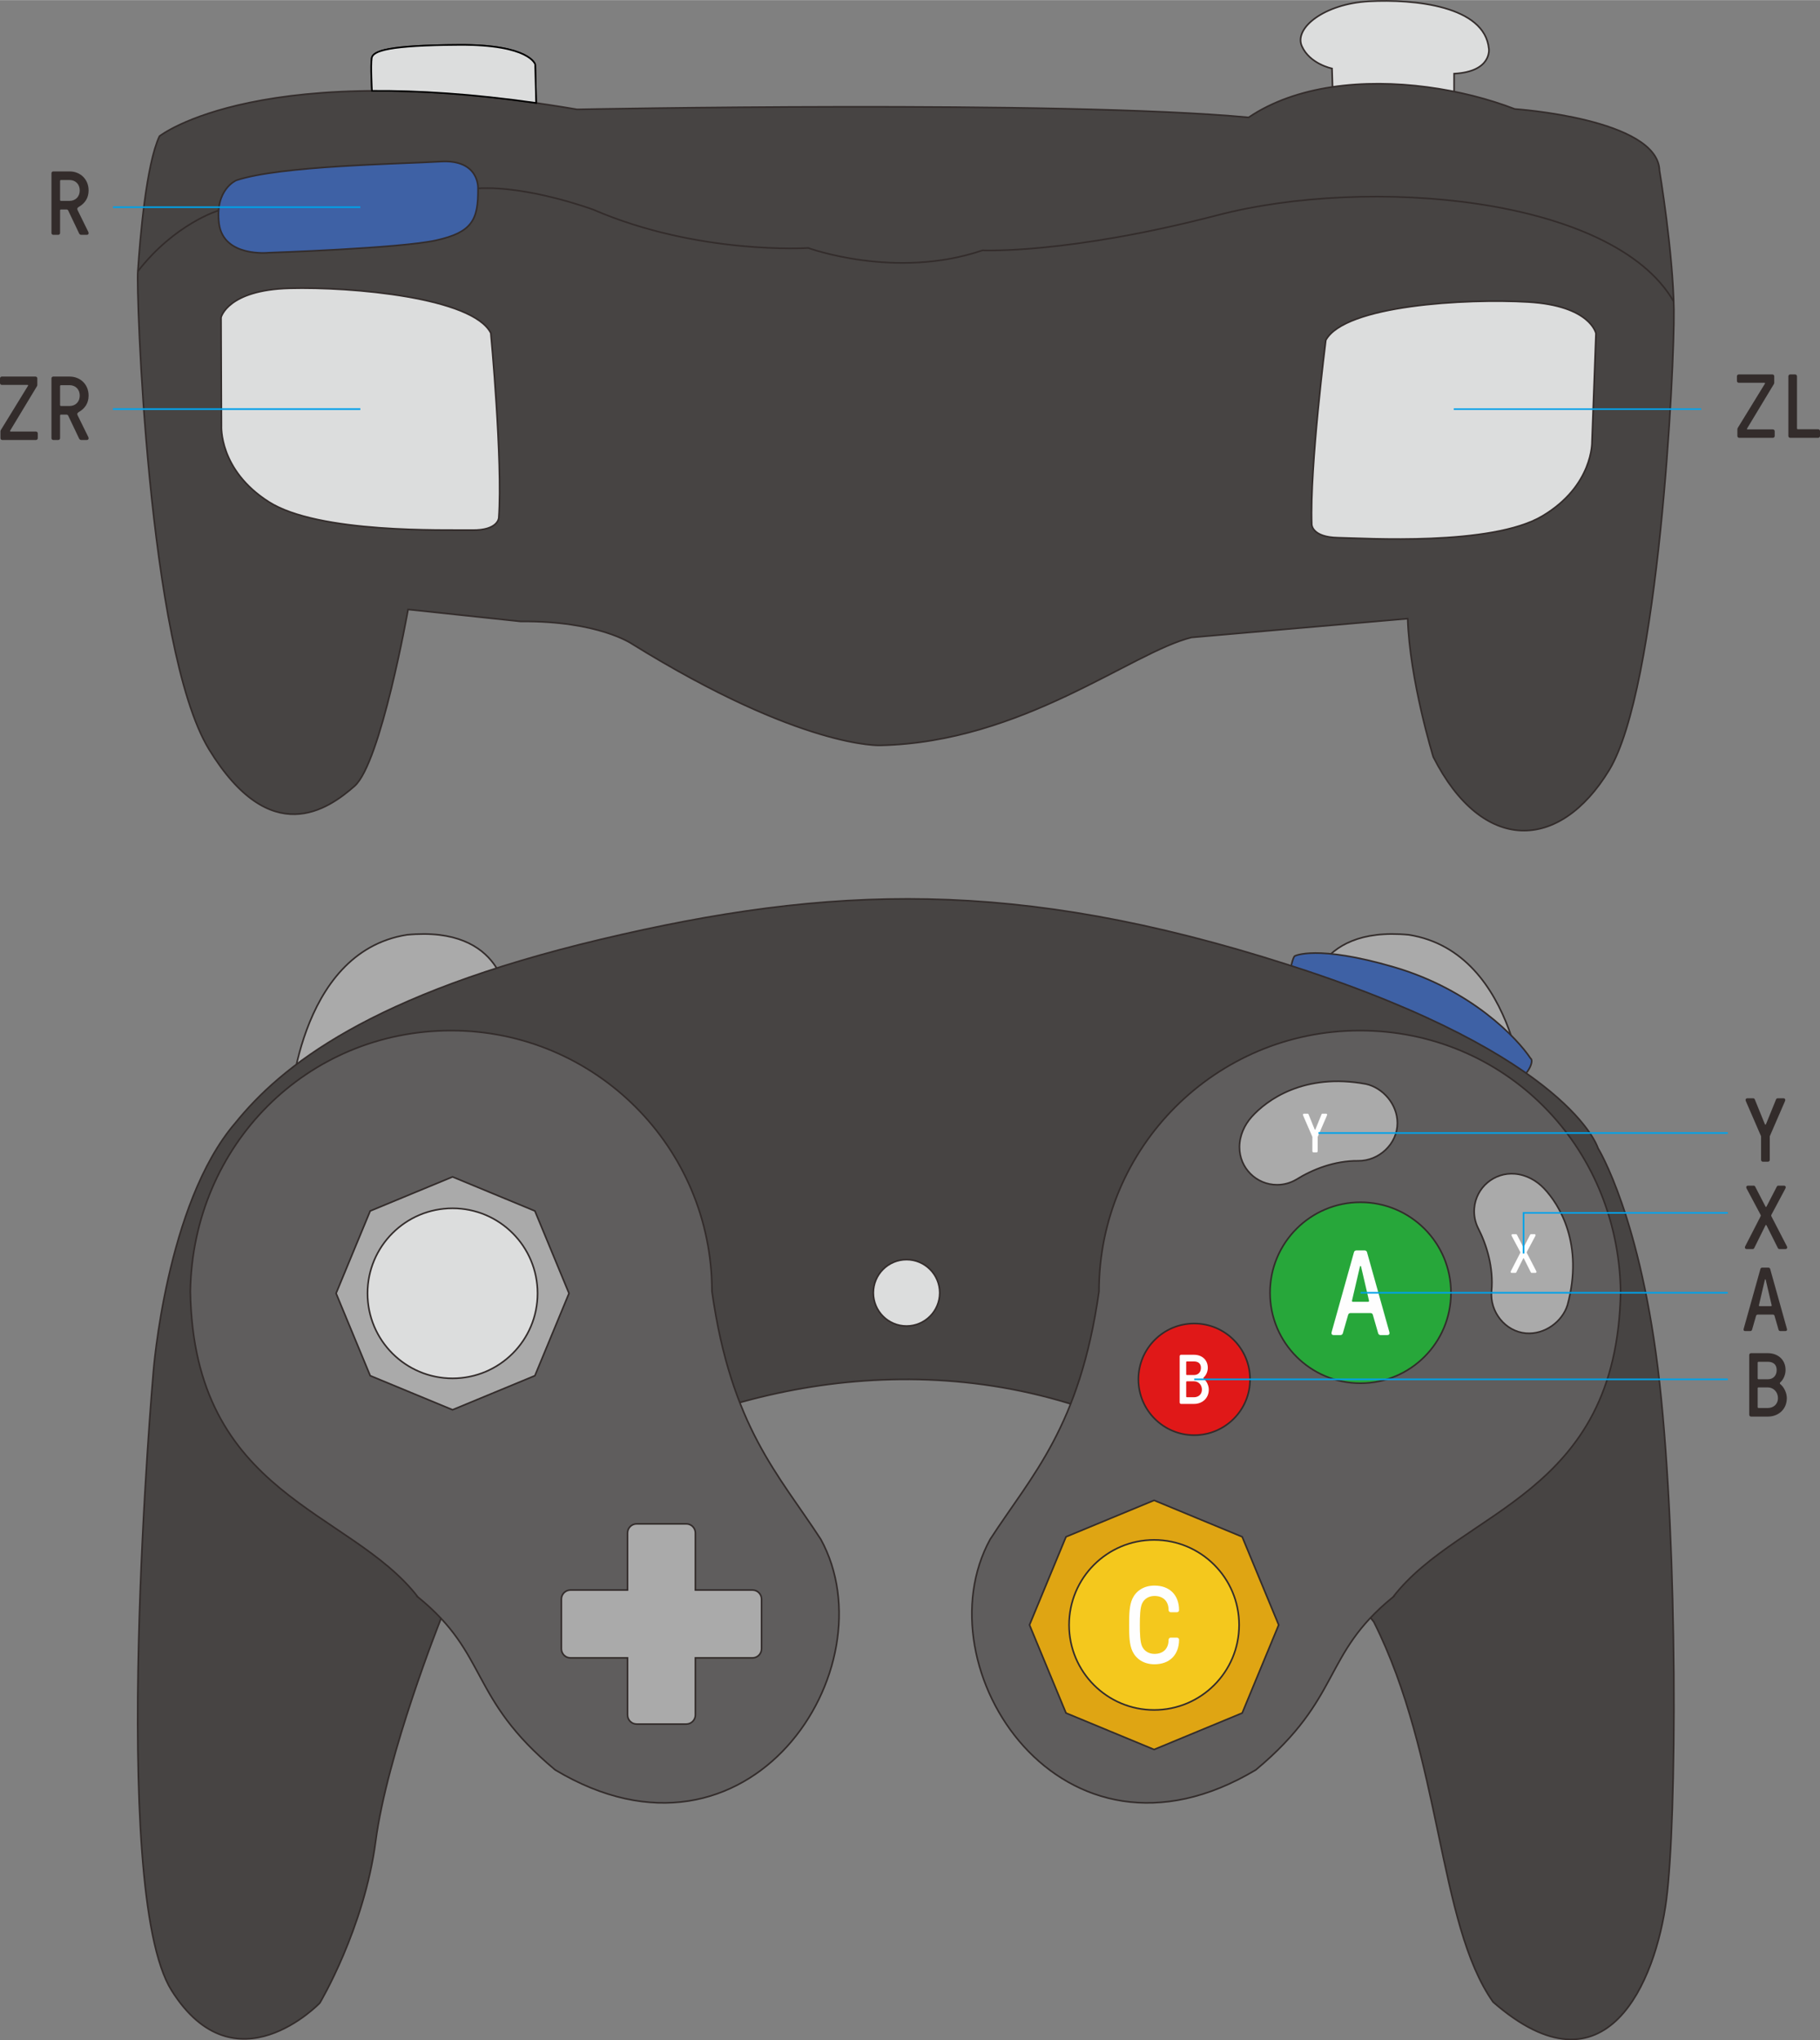
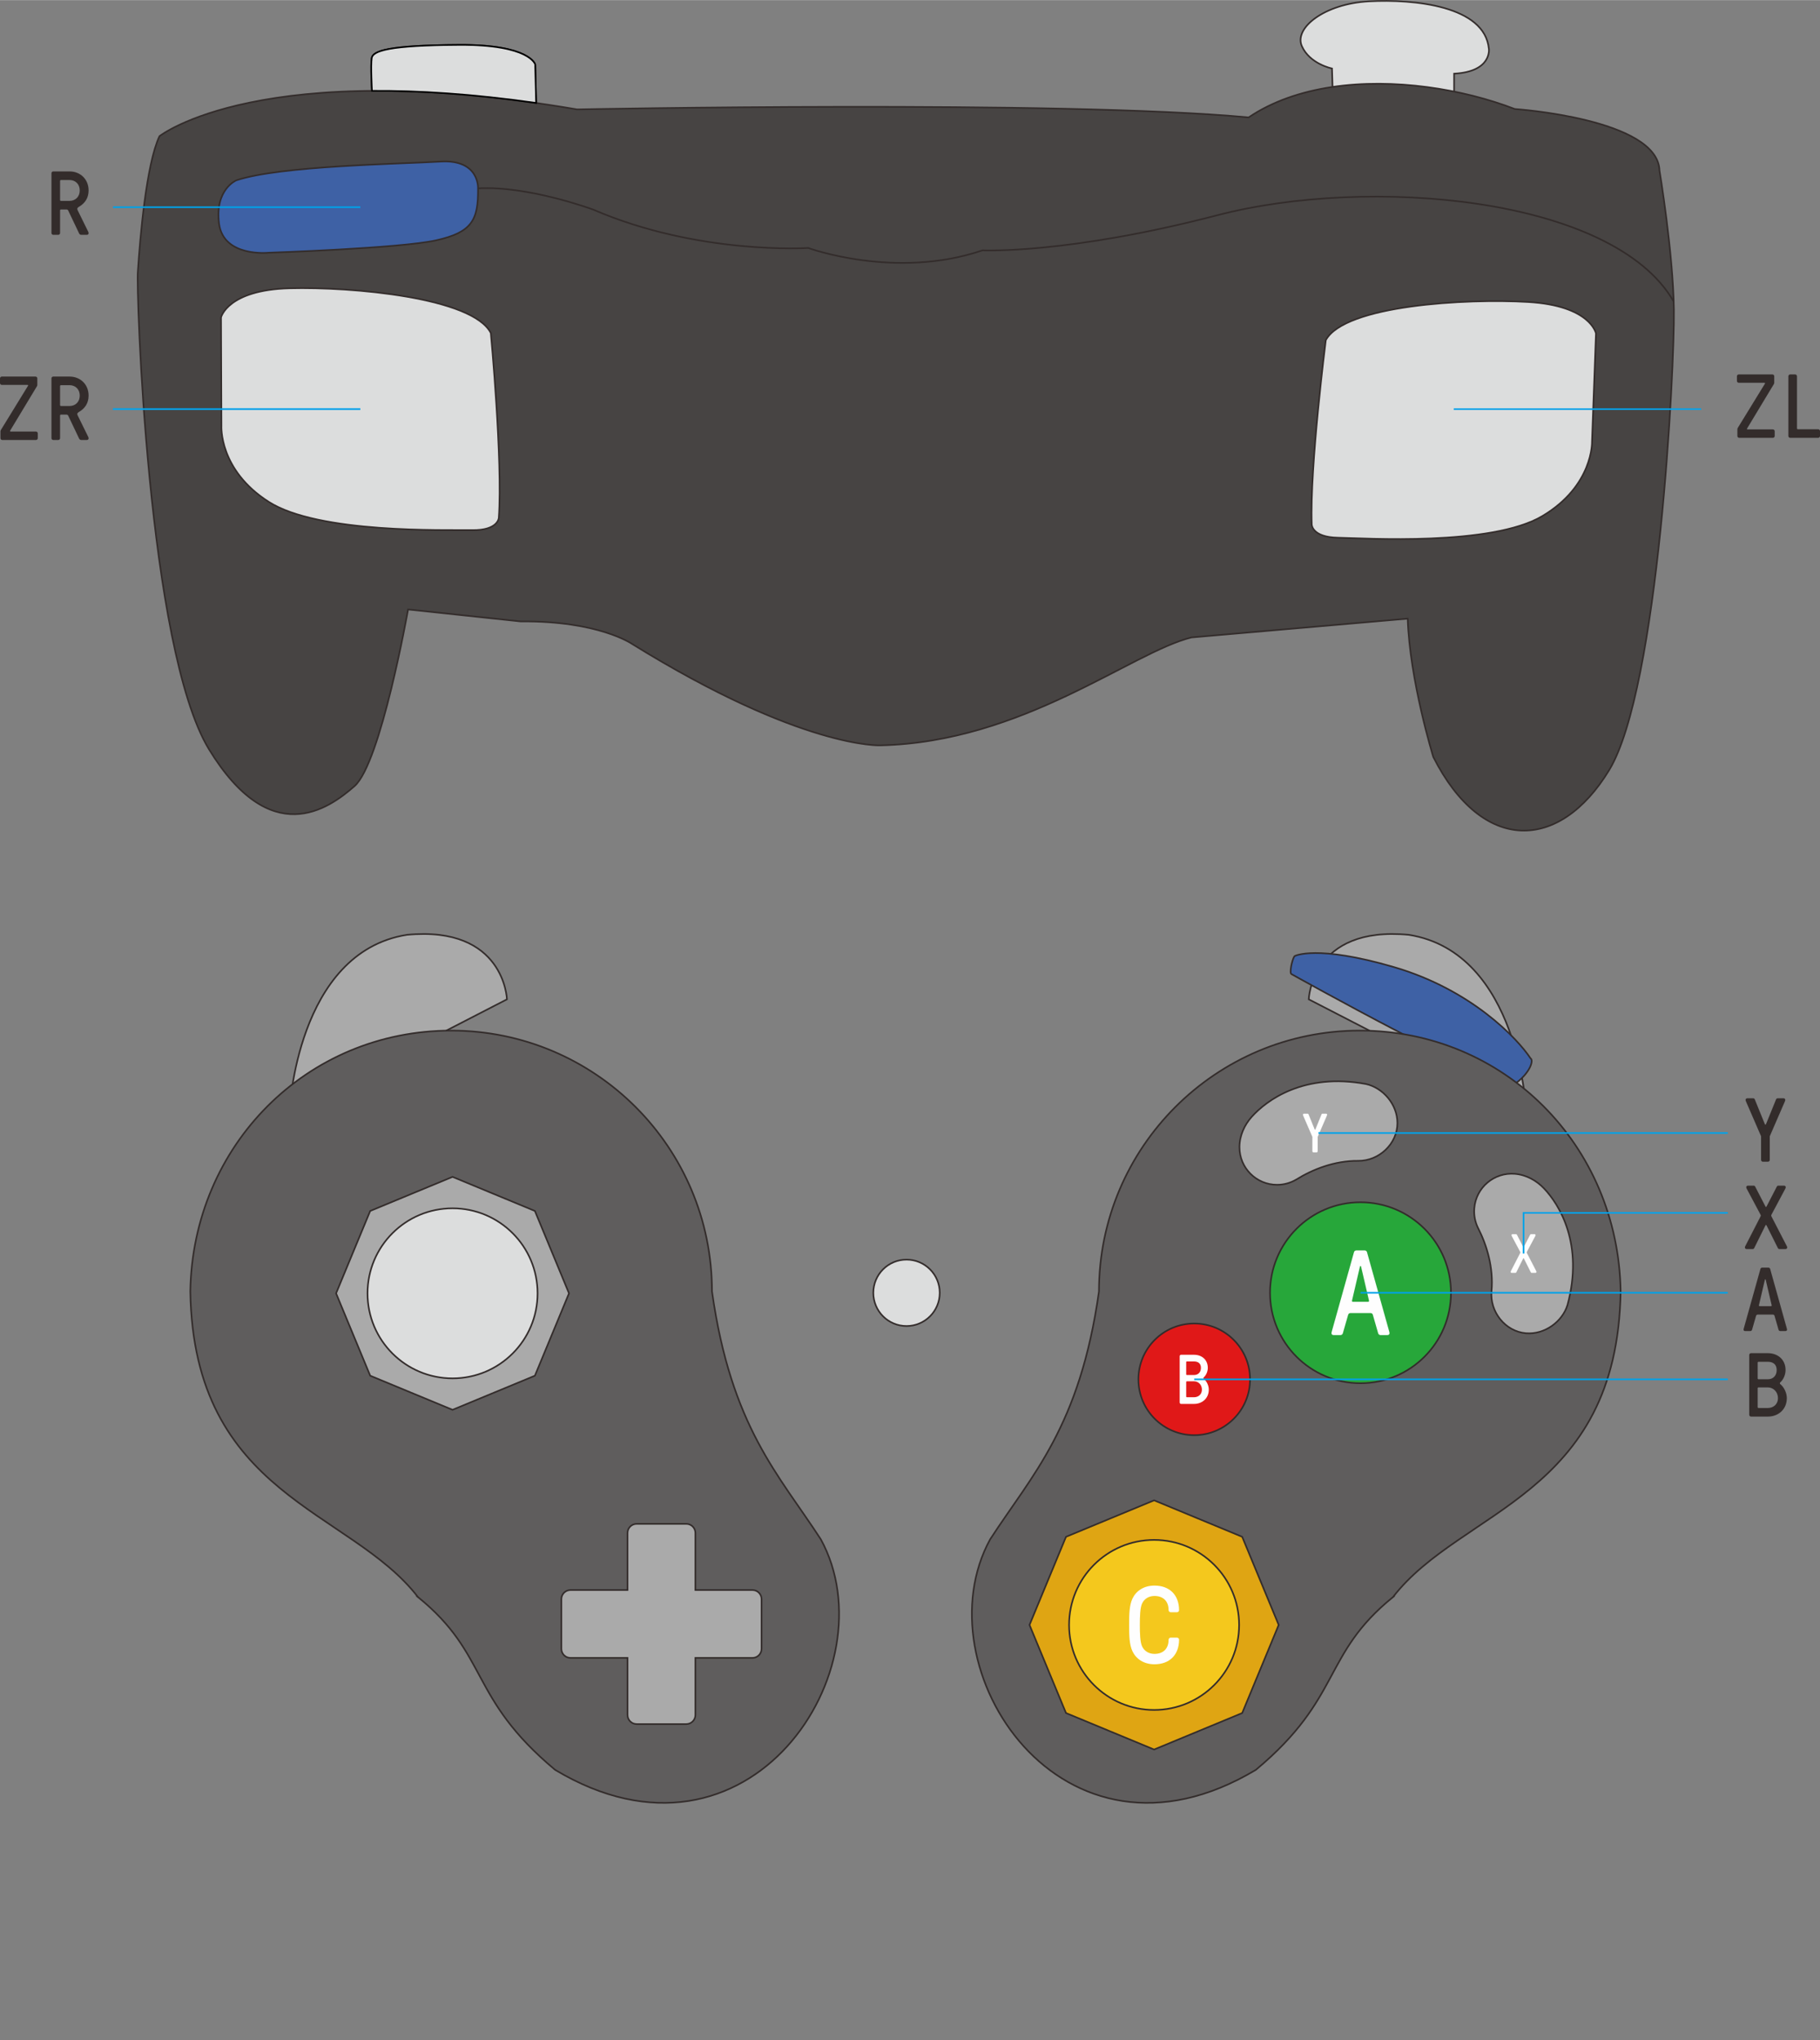
<svg xmlns="http://www.w3.org/2000/svg" xml:space="preserve" width="2009px" height="2252px" version="1.1" style="shape-rendering:geometricPrecision; text-rendering:geometricPrecision; image-rendering:optimizeQuality; fill-rule:evenodd; clip-rule:evenodd" viewBox="0 0 198619 222618">
  <rect x="0" y="0" width="198619" height="222618" fill="#808080" stroke="none" />
  <defs>
    <style type="text/css">
   
    .str0 {stroke:#332C2B;stroke-width:175.158}
    .str1 {stroke:#332C2B;stroke-width:175.158}
    .str3 {stroke:#00A2E9;stroke-width:175.158}
    .str2 {stroke:black;stroke-width:175.158}
    .fil10 {fill:none}
    .fil4 {fill:#DCDDDD}
    .fil3 {fill:#5F5D5D}
    .fil2 {fill:#474443}
    .fil7 {fill:#27A73A}
    .fil1 {fill:#3E61A5}
    .fil0 {fill:#AAAAAA}
    .fil5 {fill:#DFA513}
    .fil8 {fill:#E01818}
    .fil6 {fill:#F4C81D}
    .fil9 {fill:#FEFEFE;fill-rule:nonzero}
    .fil11 {fill:#332C2B;fill-rule:nonzero}
   
  </style>
  </defs>
  <g id="图层_x0020_1">
    <path class="fil0 str0" d="M142826 109037c0,0 263,-8062 10924,-7038 12054,1917 12815,19275 12815,19275l-23739 -12237z" />
    <path class="fil1 str0" d="M140883 106253c-149,-483 248,-1880 420,-1943 0,0 2364,-1261 10819,1208 8456,2468 13485,7802 14903,9955 394,237 -95,1586 -1527,2664 -1432,1077 -24615,-11884 -24615,-11884z" />
    <path class="fil0 str0" d="M55325 109037c0,0 -262,-8062 -10924,-7038 -12053,1917 -12814,19275 -12814,19275l23738 -12237z" />
-     <path class="fil2 str0" d="M149920 176967c7457,14810 6958,32911 13024,41490 12395,10819 17752,-2311 18907,-11134 1156,-8823 1261,-38340 -735,-56392 -1996,-18053 -6722,-25644 -6722,-25644 0,0 -2942,-9978 -32983,-19747 -303,-99 -605,-196 -906,-293 -29550,-9460 -49977,-8680 -74932,-2753 -25209,5987 -34905,13854 -39914,20062 -7547,8790 -8928,27205 -8928,27205 0,0 -4937,56406 1995,67435 6933,11029 16176,1365 16176,1365 0,0 4832,-8088 6093,-17646 1260,-9559 7037,-24054 7037,-24054 5462,-18592 63601,-48658 101888,106z" />
    <path class="fil3 str1" d="M152021 174263c7423,-9611 24473,-10959 24841,-33350 -263,-15983 -12744,-28465 -28465,-28465 -15721,0 -28465,12745 -28465,28465 -2090,14790 -7306,20011 -11875,27049 -7668,13996 7778,37866 28996,25157 9454,-7878 7195,-12554 14968,-18856z" />
    <path class="fil3 str1" d="M45611 174263c-7423,-9611 -24473,-10959 -24841,-33350 263,-15983 12744,-28465 28465,-28465 15721,0 28465,12745 28465,28465 2090,14790 7307,20011 11876,27049 7667,13996 -7779,37866 -28997,25157 -9453,-7878 -7195,-12554 -14968,-18856z" />
    <polygon class="fil0 str0" points="49387,128411 53880,130272 58374,132133 60235,136627 62096,141121 60235,145614 58374,150108 53880,151969 49387,153830 44893,151969 40400,150108 38538,145614 36677,141121 38538,136627 40400,132133 44893,130272 " />
    <circle class="fil4 str0" cx="49387" cy="141121" r="9278" />
    <circle class="fil4 str0" cx="98931" cy="141065" r="3624" />
    <polygon class="fil5 str0" points="125948,163710 130755,165701 135562,167692 137553,172499 139545,177306 137553,182113 135562,186920 130755,188911 125948,190902 121141,188911 116334,186920 114343,182113 112352,177306 114343,172499 116334,167692 121141,165701 " />
    <circle class="fil6 str0" cx="125948" cy="177306" r="9278" />
    <circle class="fil7 str0" cx="148473" cy="141057" r="9874" />
    <circle class="fil8 str0" cx="130328" cy="150506" r="6092" />
    <path class="fil0 str0" d="M149063 118276c-6775,-1248 -10849,1775 -12475,3597 -767,859 -1323,2030 -1323,3298 0,2272 1838,4105 4105,4105 765,0 1482,-210 2095,-574 1762,-1098 4176,-2065 6758,-2039 2267,23 4278,-1853 4278,-4120 0,-2067 -1595,-3857 -3438,-4267z" />
    <path class="fil0 str0" d="M171063 142395c1797,-6650 -884,-10957 -2567,-12726 -794,-835 -1915,-1485 -3179,-1588 -2264,-186 -4241,1496 -4426,3756 -63,763 88,1494 401,2135 951,1845 1717,4331 1481,6902 -208,2258 1497,4414 3757,4600 2060,168 3974,-1275 4533,-3079z" />
    <path class="fil0 str0" d="M69476 188125l5420 0c546,0 992,-447 992,-993l0 -6229 6229 0c546,0 993,-446 993,-992l0 -5421c0,-545 -447,-992 -993,-992l-6229 0 0 -6229c0,-546 -446,-992 -992,-992l-5420 0c-546,0 -993,446 -993,992l0 6229 -6229 0c-546,0 -992,447 -992,992l0 5421c0,546 446,992 992,992l6229 0 0 6229c0,546 447,993 993,993z" />
    <path class="fil9" d="M125990 181600c1622,0 2684,-1002 2684,-2696 0,-119 -119,-215 -239,-215l-668 0c-131,0 -238,108 -238,239 0,978 -597,1539 -1539,1539 -620,0 -1109,-311 -1348,-812 -226,-477 -250,-1467 -250,-2349 0,-883 24,-1873 250,-2350 239,-501 728,-811 1348,-811 942,0 1539,561 1539,1539 0,131 107,238 238,238l668 0c120,0 239,-95 239,-215 0,-1693 -1062,-2695 -2684,-2695 -1193,0 -2016,608 -2397,1407 -358,752 -370,1777 -370,2887 0,1109 12,2135 370,2886 381,799 1204,1408 2397,1408z" />
    <path class="fil9" d="M128892 153187l1417 0c895,0 1608,-613 1608,-1562 0,-437 -230,-919 -544,-1172 -61,-46 -61,-115 0,-169 260,-229 436,-643 436,-1033 0,-881 -650,-1425 -1500,-1425l-1417 0c-84,0 -153,69 -153,153l0 5055c0,84 69,153 153,153zm635 -3155c-46,0 -76,-31 -76,-77l0 -1325c0,-46 30,-76 76,-76l782 0c436,0 750,214 750,697 0,474 -299,781 -750,781l-782 0zm0 2427c-46,0 -76,-30 -76,-76l0 -1585c0,-54 30,-77 76,-77l782 0c482,0 857,390 857,904 0,528 -390,834 -857,834l-782 0z" />
    <path class="fil9" d="M145529 145677l766 0c119,0 211,-80 251,-198l580 -2020c40,-119 132,-185 251,-185l2191 0c119,0 224,66 251,185l581 2020c39,118 132,198 250,198l766 0c132,0 224,-93 224,-185 0,-80 -13,-132 -39,-225l-2416 -8631c-26,-119 -132,-198 -250,-198l-924 0c-119,0 -225,79 -251,198l-2415 8631c-27,93 -40,145 -40,225 0,92 93,185 224,185zm2125 -3630c-79,0 -132,-40 -105,-145l858 -3682c13,-53 26,-80 52,-80l27 0c26,0 39,27 53,80l858 3682c26,105 -27,145 -106,145l-1637 0z" />
    <path class="fil9" d="M143342 125740l338 0c66,0 121,-54 121,-120l0 -1574 1001 -2310c24,-61 30,-85 30,-115 0,-60 -54,-102 -108,-102l-399 0c-54,0 -90,24 -114,90l-651 1604c-12,36 -25,55 -49,55 -24,0 -36,-19 -48,-55l-651 -1604c-24,-66 -61,-90 -115,-90l-398 0c-54,0 -109,42 -109,102 0,30 6,54 31,115l1001 2310 0 1574c0,66 54,120 120,120z" />
    <path class="fil9" d="M164968 138888l410 0c55,0 79,-18 115,-91l724 -1459c24,-48 36,-60 48,-60 12,0 24,12 48,60l730 1459c36,73 60,91 115,91l410 0c60,0 108,-42 108,-109 0,-30 -6,-48 -30,-96l-1013 -1960c-18,-37 -24,-61 -24,-67 0,-12 6,-30 18,-54l923 -1731c18,-36 30,-66 30,-102 0,-55 -49,-103 -109,-103l-386 0c-54,0 -78,18 -114,91l-664 1284c-12,24 -30,48 -42,48 -12,0 -30,-24 -42,-48l-664 -1284c-36,-73 -60,-91 -114,-91l-386 0c-61,0 -109,48 -109,103 0,24 6,54 30,102l923 1731c12,24 18,42 18,54 0,12 -6,30 -24,67l-1007 1960c-24,48 -30,72 -30,102 0,55 48,103 108,103z" />
    <path class="fil4 str0" d="M145429 9707l-66 -2246c0,0 -2421,-480 -3293,-2443 -872,-1963 2443,-4623 7328,-4885 4885,-262 12649,480 13086,5191 0,0 348,2486 -3795,2704l0 2224 -13260 -545z" />
    <path class="fil2 str0" d="M62984 11926c0,0 52692,-1047 73280,872 2599,-1756 5728,-2806 9056,-3310 6767,-1023 14357,218 19994,2395 0,0 15616,1046 15790,6717 0,0 1483,8898 1571,15179 87,6281 -1658,41351 -7067,50250 -5408,8898 -13827,9160 -19192,-1440 0,0 -2573,-8331 -2791,-15092l-23598 2050c-6587,1636 -18407,11428 -33936,11777 0,0 -8549,436 -27131,-11079 0,0 -3663,-2530 -12126,-2443l-12300 -1308c0,0 -2966,16749 -5845,19279 -2879,2530 -9160,6979 -15877,-4013 -6718,-10992 -7973,-50445 -7765,-52168 240,-3693 916,-11682 2356,-14743 0,0 11079,-8811 45581,-2923z" />
    <path class="fil4 str0" d="M24120 34631c0,0 698,-3010 7503,-3184 6804,-175 19977,1003 21940,4885 0,0 1309,13914 872,20152 0,0 -43,1396 -2922,1352 -2879,-44 -16750,393 -22202,-3097 -5452,-3489 -5147,-8287 -5147,-8287l-44 -11821z" />
    <path class="fil4 str0" d="M174170 36373c0,0 -599,-3031 -7394,-3430 -6795,-398 -19999,346 -22089,4162 0,0 -1765,13863 -1535,20112 0,0 -2,1396 2877,1447 2879,52 16728,944 22292,-2365 5564,-3308 5417,-8113 5417,-8113l432 -11813z" />
    <path class="fil1 str0" d="M52168 20542c0,0 174,-3184 -4100,-2922 -4275,262 -17491,436 -22289,2050 0,0 -2356,1003 -1876,4711 480,3708 5409,3184 5409,3184 0,0 14350,-480 18276,-1352 3926,-872 4624,-2225 4580,-5671z" />
    <path class="fil10 str0" d="M58510 11224l-104 -4203c0,0 -567,-2181 -8288,-2137 -7720,44 -9421,654 -9552,1439 -131,786 26,3578 26,3578" />
    <path class="fil4 str2" d="M58510 11224l-104 -4203c0,0 -567,-2181 -8288,-2137 -7720,44 -9421,654 -9552,1439 -131,786 26,3578 26,3578 4991,-36 10923,326 17918,1323z" />
-     <path class="fil10 str0" d="M23856 22955c0,0 -4757,1419 -8809,6637" />
    <path class="fil10 str0" d="M52168 20542c5492,-309 12566,2317 12566,2317 11516,4972 23467,4187 23467,4187 0,0 9509,3490 19018,262 0,0 9247,436 25648,-3839 16401,-4274 43131,-2092 49787,9423" />
    <line class="fil10 str3" x1="12331" y1="44634" x2="39322" y2="44634" />
    <line class="fil10 str3" x1="12331" y1="22598" x2="39322" y2="22598" />
    <line class="fil10 str3" x1="158651" y1="44634" x2="185642" y2="44634" />
    <line class="fil10 str3" x1="148473" y1="141057" x2="188554" y2="141057" />
    <polyline class="fil10 str3" points="188554,132343 166268,132343 166268,136777 " />
    <line class="fil10 str3" x1="143883" y1="123629" x2="188554" y2="123629" />
    <line class="fil10 str3" x1="130328" y1="150506" x2="188554" y2="150506" />
    <path class="fil11" d="M192386 126760l554 0c109,0 198,-89 198,-198l0 -2580 1641 -3787c39,-99 49,-138 49,-188 0,-99 -89,-168 -178,-168l-652 0c-89,0 -148,40 -188,149l-1068 2629c-19,60 -39,89 -79,89 -39,0 -59,-29 -79,-89l-1068 -2629c-39,-109 -98,-149 -187,-149l-653 0c-89,0 -178,69 -178,168 0,50 10,89 49,188l1642 3787 0 2580c0,109 89,198 197,198z" />
    <path class="fil11" d="M190600 136291l672 0c89,0 128,-30 188,-148l1186 -2393c40,-79 59,-99 79,-99 20,0 40,20 79,99l1197 2393c59,118 98,148 187,148l673 0c99,0 178,-69 178,-178 0,-49 -10,-79 -50,-158l-1661 -3213c-29,-60 -39,-99 -39,-109 0,-20 10,-49 29,-89l1513 -2838c30,-59 49,-108 49,-168 0,-89 -79,-168 -178,-168l-632 0c-89,0 -129,30 -188,149l-1088 2106c-19,39 -49,79 -69,79 -20,0 -49,-40 -69,-79l-1088 -2106c-59,-119 -98,-149 -187,-149l-633 0c-99,0 -178,79 -178,168 0,40 10,89 49,168l1513 2838c20,40 30,69 30,89 0,20 -10,49 -40,109l-1651 3213c-40,79 -49,118 -49,168 0,89 79,168 178,168z" />
    <path class="fil11" d="M190445 145238l573 0c89,0 158,-59 188,-148l435 -1512c30,-89 99,-139 188,-139l1641 0c89,0 168,50 188,139l435 1512c29,89 99,148 188,148l573 0c99,0 168,-69 168,-138 0,-59 -10,-99 -30,-168l-1809 -6466c-20,-89 -99,-148 -188,-148l-692 0c-89,0 -168,59 -188,148l-1809 6466c-20,69 -29,109 -29,168 0,69 69,138 168,138zm1591 -2718c-59,0 -99,-30 -79,-109l643 -2758c10,-40 20,-60 39,-60l20 0c20,0 30,20 40,60l642 2758c20,79 -19,109 -79,109l-1226 0z" />
    <path class="fil11" d="M191094 154571l1829 0c1157,0 2076,-791 2076,-2017 0,-563 -297,-1186 -702,-1513 -79,-59 -79,-148 0,-217 336,-297 564,-830 564,-1335 0,-1137 -841,-1839 -1938,-1839l-1829 0c-109,0 -198,89 -198,198l0 6525c0,109 89,198 198,198zm820 -4073c-59,0 -98,-40 -98,-99l0 -1710c0,-60 39,-99 98,-99l1009 0c563,0 969,276 969,899 0,613 -386,1009 -969,1009l-1009 0zm0 3134c-59,0 -98,-40 -98,-99l0 -2047c0,-69 39,-98 98,-98l1009 0c623,0 1107,504 1107,1166 0,682 -504,1078 -1107,1078l-1009 0z" />
    <path class="fil11" d="M189800 47767l3678 0c109,0 198,-89 198,-198l0 -524c0,-109 -89,-198 -198,-198l-2758 0c-70,0 -89,-49 -60,-98l2917 -4835c29,-49 49,-99 49,-158l0 -712c0,-109 -89,-198 -198,-198l-3677 0c-109,0 -198,89 -198,198l0 514c0,109 89,198 198,198l2798 0c69,0 89,49 59,99l-2956 4814c-30,50 -50,99 -50,159l0 741c0,109 89,198 198,198z" />
    <path id="1" class="fil11" d="M195366 47767l3055 0c109,0 198,-89 198,-198l0 -544c0,-108 -89,-197 -198,-197l-2214 0c-60,0 -99,-40 -99,-99l0 -5685c0,-109 -89,-198 -198,-198l-544 0c-109,0 -198,89 -198,198l0 6525c0,109 89,198 198,198z" />
    <path class="fil11" d="M247 48000l3678 0c109,0 198,-89 198,-197l0 -524c0,-109 -89,-198 -198,-198l-2758 0c-70,0 -89,-49 -60,-99l2917 -4834c30,-50 49,-99 49,-159l0 -712c0,-108 -89,-197 -197,-197l-3678 0c-109,0 -198,89 -198,197l0 515c0,108 89,197 198,197l2798 0c69,0 89,50 59,99l-2956 4815c-30,49 -49,99 -49,158l0 742c0,108 88,197 197,197z" />
    <path id="1" class="fil11" d="M5813 48000l544 0c109,0 198,-89 198,-197l0 -2472c0,-59 39,-99 99,-99l603 0c109,0 158,60 188,119l1186 2491c40,79 109,158 237,158l603 0c139,0 198,-89 198,-178 0,-69 -20,-118 -39,-158l-1147 -2333c-30,-59 -50,-109 -50,-168 0,-89 79,-158 208,-237 603,-356 1028,-920 1028,-1770 0,-1246 -929,-2076 -2076,-2076l-1780 0c-108,0 -197,89 -197,197l0 6526c0,108 89,197 197,197zm841 -3707c-60,0 -99,-40 -99,-99l0 -2076c0,-59 39,-99 99,-99l939 0c603,0 1107,415 1107,1137 0,722 -504,1137 -1107,1137l-939 0z" />
    <line class="fil10 str3" x1="39322" y1="44634" x2="12331" y2="44634" />
    <path class="fil11" d="M5813 25614l544 0c109,0 198,-89 198,-198l0 -2471c0,-60 39,-99 99,-99l603 0c109,0 158,59 188,119l1186 2491c40,79 109,158 237,158l603 0c139,0 198,-89 198,-178 0,-69 -20,-118 -39,-158l-1147 -2333c-30,-60 -50,-109 -50,-168 0,-89 79,-159 208,-238 603,-356 1028,-919 1028,-1769 0,-1246 -929,-2077 -2076,-2077l-1780 0c-108,0 -197,89 -197,198l0 6525c0,109 89,198 197,198zm841 -3707c-60,0 -99,-40 -99,-99l0 -2076c0,-60 39,-99 99,-99l939 0c603,0 1107,415 1107,1137 0,721 -504,1137 -1107,1137l-939 0z" />
  </g>
</svg>